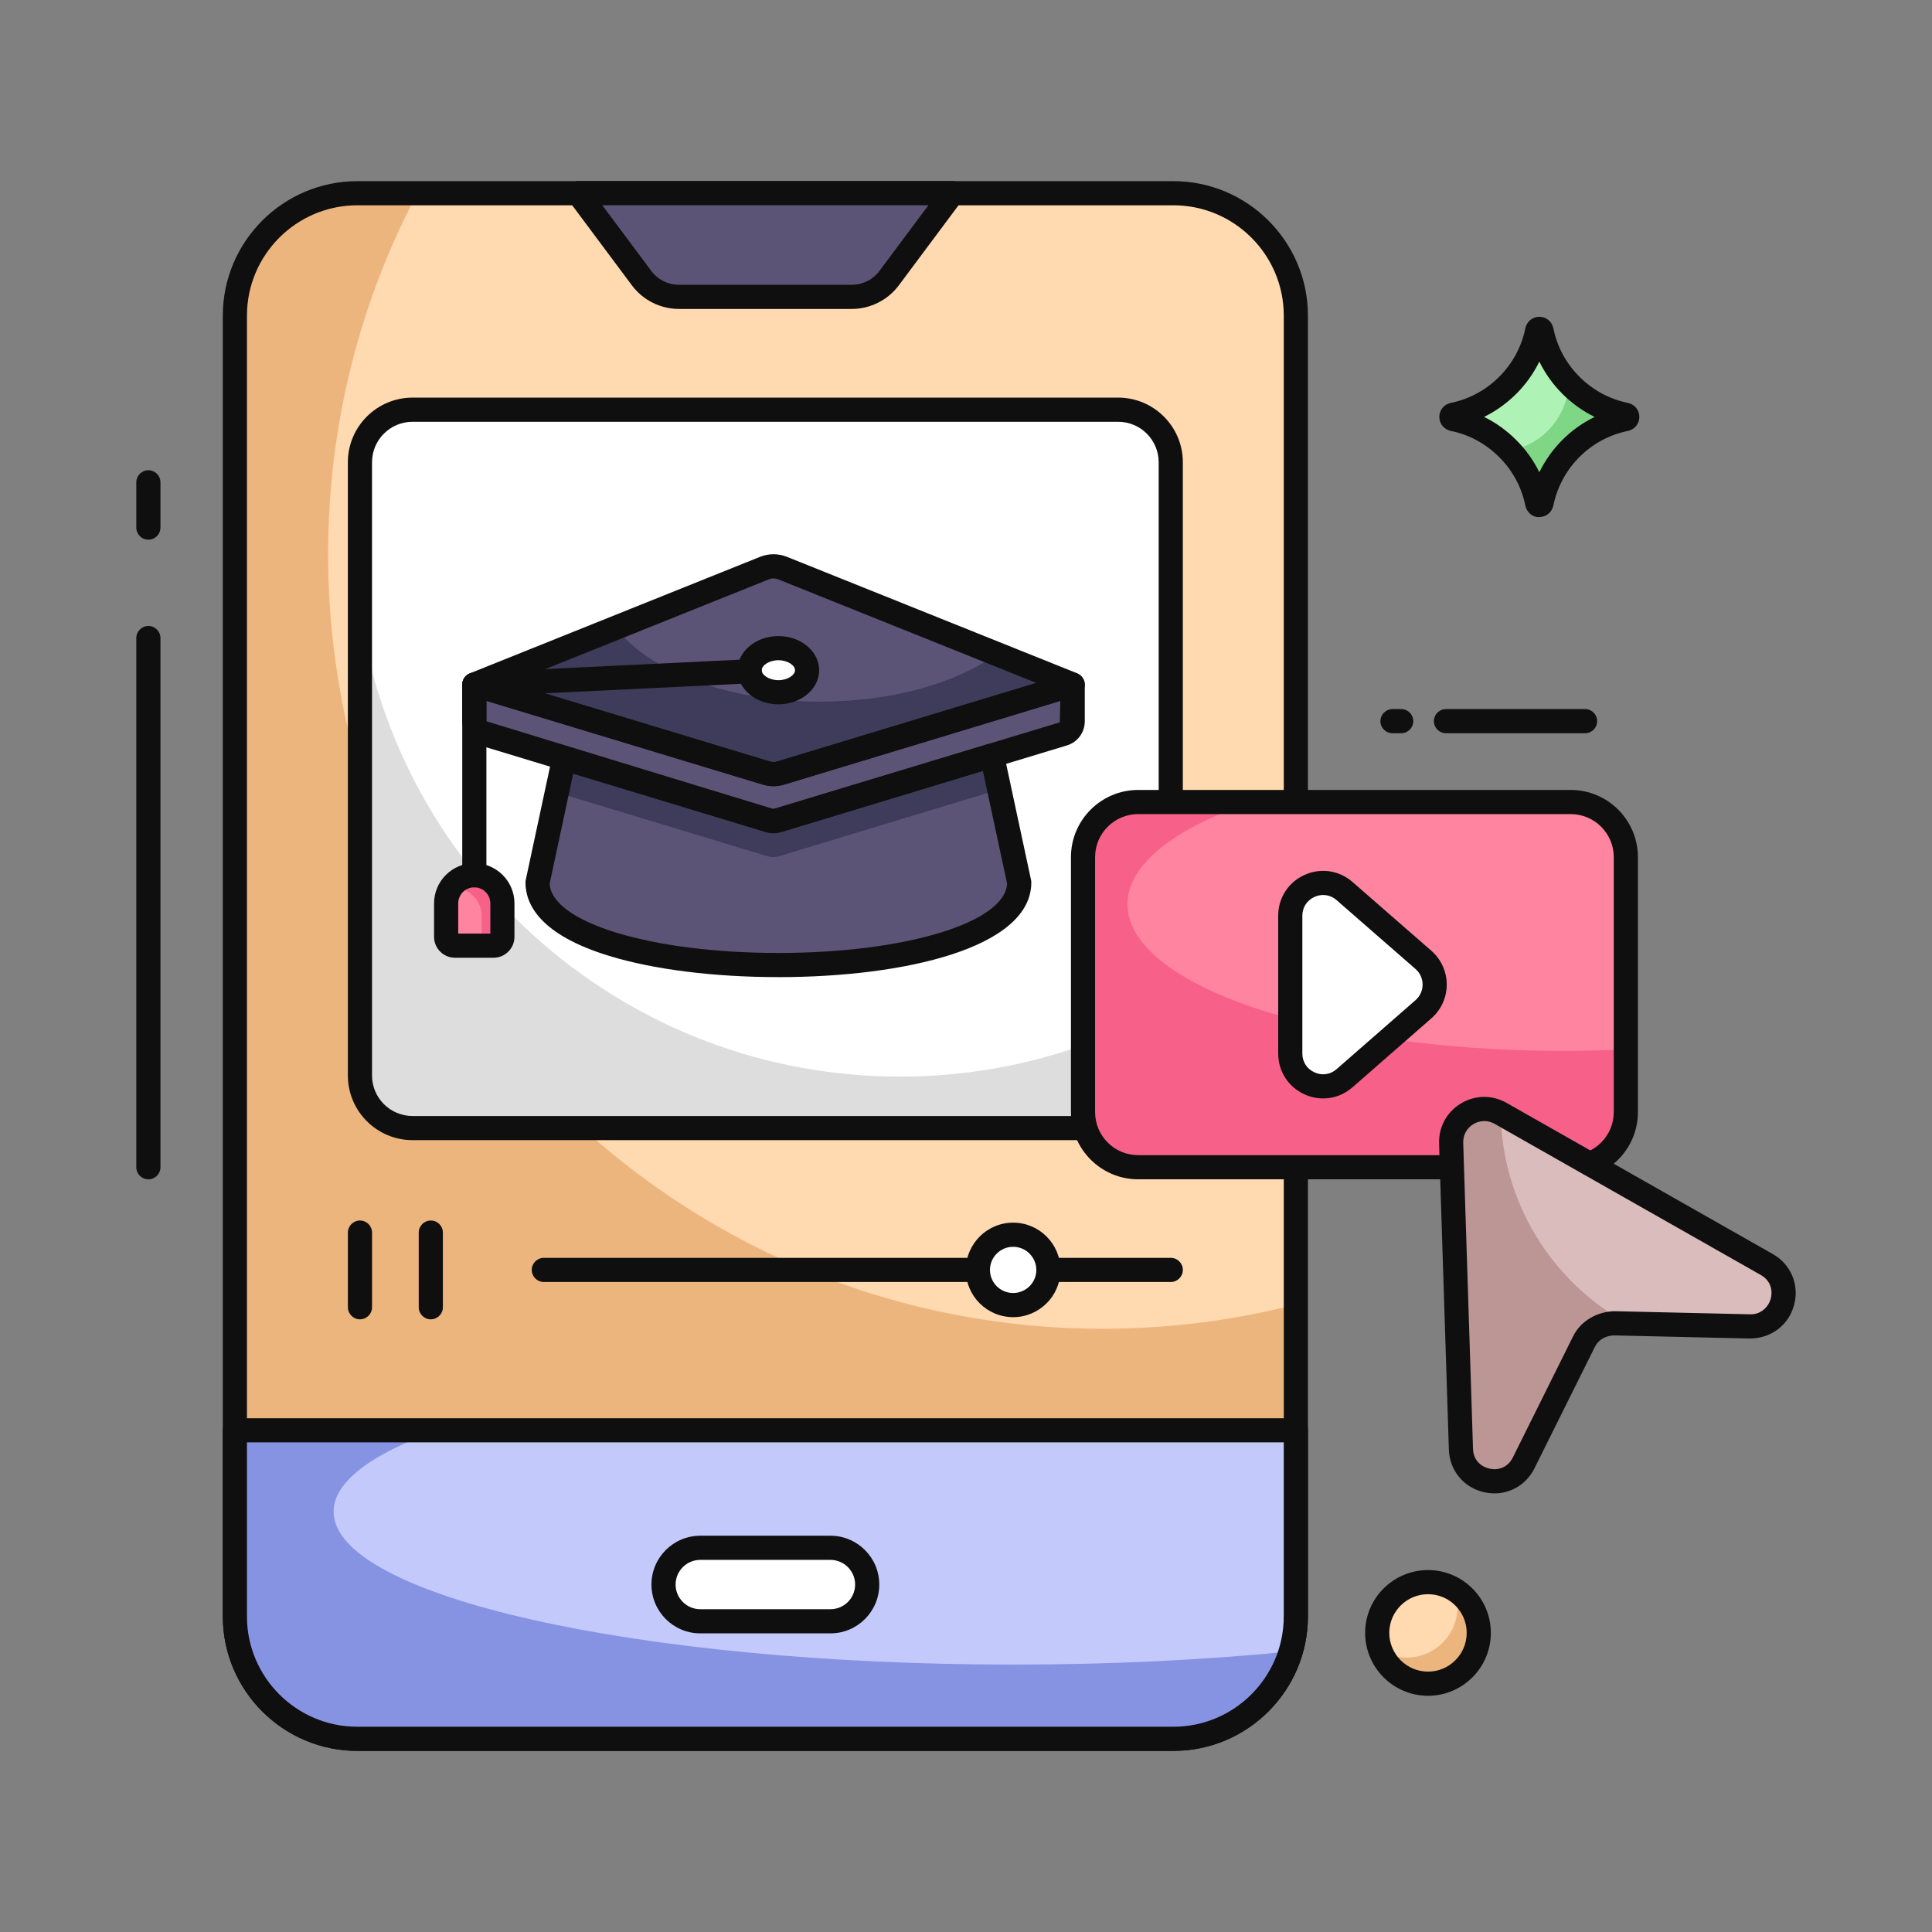
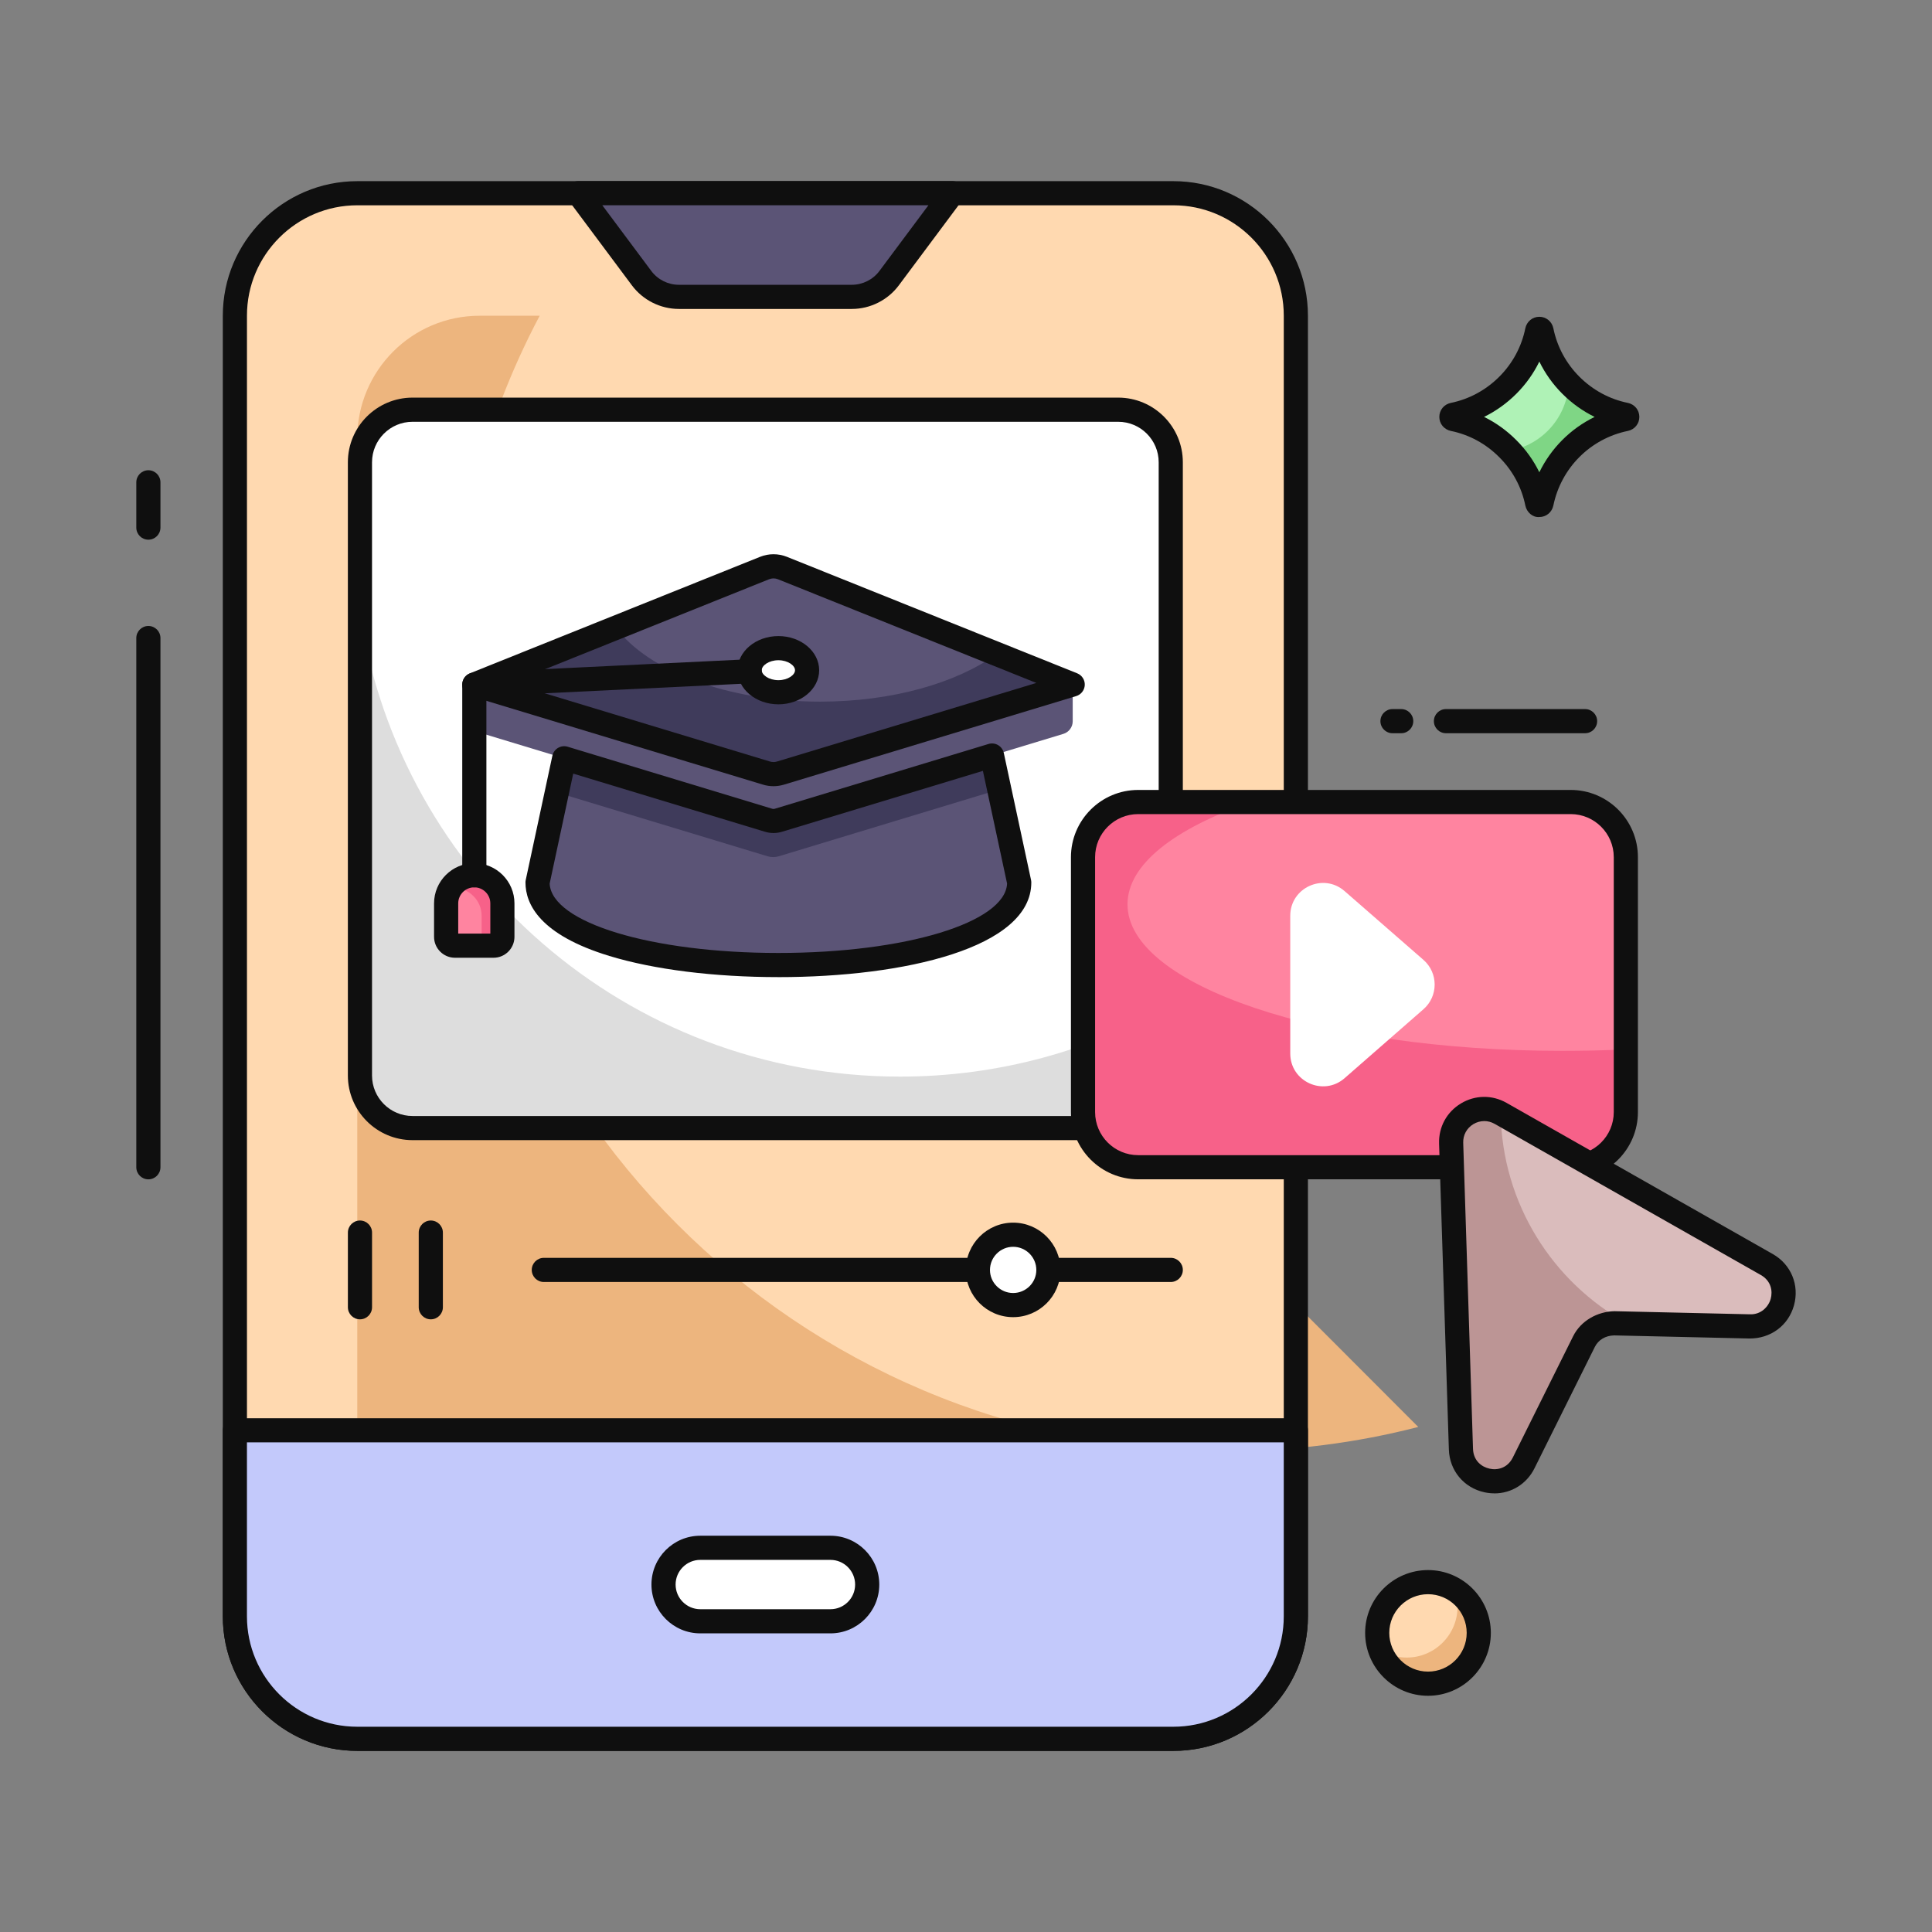
<svg xmlns="http://www.w3.org/2000/svg" id="Layer_1" enable-background="new 0 0 120 120" viewBox="0 0 120 120">
  <rect x="0" y="0" width="120" height="120" fill="#808080" stroke="none" />
  <g>
    <g>
      <path d="m80.488 19.606v80.789c0 4.201-3.405 7.606-7.606 7.606h-50.689c-4.2 0-7.606-3.405-7.606-7.606v-80.789c0-4.201 3.405-7.606 7.606-7.606h50.689c4.201 0 7.606 3.405 7.606 7.606z" fill="#ffd9b0" />
    </g>
    <g>
-       <path d="m80.491 81.021v19.37c0 4.2-3.41 7.61-7.61 7.61h-50.69c-4.2 0-7.6-3.41-7.6-7.61v-80.78c0-4.2 3.4-7.61 7.6-7.61h3.73c-3.54 6.69-5.54 14.32-5.54 22.42 0 26.57 21.54 48.11 48.11 48.11 4.14-0 8.16-.52 12-1.51z" fill="#edb57e" />
+       <path d="m80.491 81.021v19.37c0 4.2-3.41 7.61-7.61 7.61h-50.69v-80.78c0-4.2 3.4-7.61 7.6-7.61h3.73c-3.54 6.69-5.54 14.32-5.54 22.42 0 26.57 21.54 48.11 48.11 48.11 4.14-0 8.16-.52 12-1.51z" fill="#edb57e" />
    </g>
    <g>
      <path d="m72.882 108.751h-50.688c-4.607 0-8.355-3.749-8.355-8.356v-80.788c0-4.607 3.748-8.355 8.355-8.355h50.688c4.607 0 8.356 3.748 8.356 8.355v80.788c0 4.607-3.749 8.356-8.356 8.356zm-50.688-96c-3.78 0-6.855 3.075-6.855 6.855v80.788c0 3.78 3.075 6.856 6.855 6.856h50.688c3.78 0 6.856-3.076 6.856-6.856v-80.788c0-3.78-3.076-6.855-6.856-6.855h-50.688z" fill="#0f0f0f" />
    </g>
    <g>
      <path d="m14.588 88.837v11.557c0 4.2 3.405 7.606 7.606 7.606h50.689c4.2 0 7.606-3.405 7.606-7.606v-11.557z" fill="#c3c9fb" />
    </g>
    <g>
      <path d="m14.588 88.837v11.557c0 4.2 3.405 7.606 7.606 7.606h50.689c4.2 0 7.606-3.405 7.606-7.606v-11.557z" fill="#c3c9fb" />
    </g>
    <g>
-       <path d="m80.171 102.57c-.94 3.14-3.85 5.43-7.29 5.43h-50.69c-4.2 0-7.6-3.41-7.6-7.61v-11.55h12.58c-4.09 1.46-6.45 3.2-6.45 5.05 0 5.25 18.89 9.5 42.21 9.5 6.14 0 11.98-.29 17.24-.82z" fill="#8693e2" />
-     </g>
+       </g>
    <g>
      <path d="m72.882 108.751h-50.688c-4.607 0-8.355-3.749-8.355-8.356v-11.557c0-.414.336-.75.75-.75h65.9c.414 0 .75.336.75.75v11.557c0 4.607-3.749 8.356-8.356 8.356zm-57.544-19.163v10.807c0 3.78 3.075 6.856 6.855 6.856h50.688c3.78 0 6.856-3.076 6.856-6.856v-10.807z" fill="#0f0f0f" />
    </g>
    <g>
      <path d="m53.863 98.419c0 1.26-1.022 2.282-2.282 2.282h-8.086c-1.26 0-2.282-1.022-2.282-2.282 0-1.26 1.022-2.282 2.282-2.282h8.086c1.26 0 2.282 1.022 2.282 2.282z" fill="#fff" />
      <path d="m51.581 101.451h-8.086c-1.672 0-3.032-1.36-3.032-3.032s1.36-3.032 3.032-3.032h8.086c1.672 0 3.032 1.36 3.032 3.032s-1.36 3.032-3.032 3.032zm-8.086-4.564c-.845 0-1.532.688-1.532 1.532s.688 1.532 1.532 1.532h8.086c.845 0 1.532-.688 1.532-1.532s-.688-1.532-1.532-1.532z" fill="#0f0f0f" />
    </g>
    <g>
      <path d="m72.718 28.712v38.09c0 1.803-1.462 3.264-3.264 3.264h-43.832c-1.803 0-3.264-1.462-3.264-3.264v-38.09c0-1.803 1.461-3.264 3.264-3.264h43.832c1.803 0 3.264 1.462 3.264 3.264z" fill="#fff" />
    </g>
    <g>
      <path d="m72.721 62.41v4.39c0 1.8-1.46 3.27-3.27 3.27h-43.83c-1.8 0-3.26-1.47-3.26-3.27v-28.69c2.49 16.28 16.56 28.76 33.54 28.76 6.12 0 11.86-1.62 16.82-4.46z" fill="#ddd" />
    </g>
    <g>
      <path d="m69.454 70.816h-43.832c-2.214 0-4.015-1.801-4.015-4.014v-38.091c0-2.213 1.801-4.014 4.015-4.014h43.832c2.213 0 4.014 1.801 4.014 4.014v38.091c-0 2.213-1.801 4.014-4.014 4.014zm-43.832-44.618c-1.387 0-2.515 1.128-2.515 2.514v38.091c0 1.386 1.128 2.514 2.515 2.514h43.832c1.386 0 2.514-1.128 2.514-2.514v-38.091c0-1.386-1.128-2.514-2.514-2.514z" fill="#0f0f0f" />
    </g>
    <g>
      <path d="m59.16 11.999-3.936 5.279c-.545.731-1.403 1.162-2.315 1.162h-10.743c-.912 0-1.77-.431-2.315-1.162l-3.936-5.279z" fill="#5b5476" />
      <path d="m52.909 19.189h-10.743c-1.143 0-2.232-.547-2.916-1.463l-3.936-5.279c-.169-.228-.196-.531-.068-.784.127-.254.387-.414.67-.414h23.244c.283 0 .543.16.67.414.128.253.101.557-.068.784l-3.936 5.279c-.684.916-1.774 1.463-2.917 1.463zm-15.499-6.44 3.043 4.081c.401.538 1.042.859 1.713.859h10.743c.672 0 1.312-.321 1.714-.859l3.043-4.081z" fill="#0f0f0f" />
    </g>
    <g>
      <path d="m72.718 79.627h-38.94c-.414 0-.75-.336-.75-.75s.336-.75.75-.75h38.94c.414 0 .75.336.75.75s-.336.75-.75.75z" fill="#0f0f0f" />
    </g>
    <g>
      <g>
        <path d="m22.358 81.946c-.414 0-.75-.336-.75-.75v-4.638c0-.414.336-.75.75-.75s.75.336.75.75v4.638c0 .414-.336.75-.75.75z" fill="#0f0f0f" />
      </g>
      <g>
        <path d="m26.758 81.946c-.414 0-.75-.336-.75-.75v-4.638c0-.414.336-.75.75-.75s.75.336.75.75v4.638c0 .414-.336.75-.75.75z" fill="#0f0f0f" />
      </g>
    </g>
    <g>
      <path d="m65.118 78.88c0 1.2-.98 2.18-2.19 2.18-1.21 0-2.19-.98-2.19-2.18 0-1.21.98-2.19 2.19-2.19 1.21 0 2.19.98 2.19 2.19z" fill="#fff" />
      <path d="m62.928 81.811c-1.621 0-2.939-1.314-2.939-2.93 0-1.621 1.318-2.94 2.939-2.94s2.94 1.319 2.94 2.94c0 1.615-1.319 2.93-2.94 2.93zm0-4.37c-.794 0-1.439.646-1.439 1.44 0 .788.646 1.43 1.439 1.43s1.44-.642 1.44-1.43c0-.794-.646-1.44-1.44-1.44z" fill="#0f0f0f" />
    </g>
    <g>
      <path d="m100.984 53.241v15.833c0 1.892-1.534 3.425-3.425 3.425h-26.866c-1.892 0-3.425-1.533-3.425-3.425v-15.833c0-1.892 1.534-3.425 3.425-3.425h26.866c1.892 0 3.425 1.534 3.425 3.425z" fill="#ff84a0" />
    </g>
    <g>
      <path d="m100.981 65.18v3.89c0 1.89-1.53 3.43-3.42 3.43h-26.87c-1.89 0-3.42-1.54-3.42-3.43v-15.83c0-1.89 1.53-3.42 3.42-3.42h7c-4.74 1.64-7.66 3.87-7.66 6.35 0 5.03 12.09 9.1 27 9.1 1.34 0 2.66-.03 3.95-.09z" fill="#f76189" />
    </g>
    <g>
      <path d="m97.559 73.249h-26.866c-2.302 0-4.175-1.873-4.175-4.176v-15.832c0-2.303 1.873-4.176 4.175-4.176h26.866c2.302 0 4.175 1.873 4.175 4.176v15.832c0 2.303-1.873 4.176-4.175 4.176zm-26.866-22.684c-1.475 0-2.675 1.2-2.675 2.676v15.832c0 1.476 1.2 2.676 2.675 2.676h26.866c1.475 0 2.675-1.2 2.675-2.676v-15.832c0-1.476-1.2-2.676-2.675-2.676h-26.866z" fill="#0f0f0f" />
    </g>
    <g>
      <path d="m108.676 82.385-8.406-.193c-.797-.018-1.533.426-1.888 1.14l-3.744 7.529c-.951 1.913-3.828 1.286-3.896-.85l-.609-19.005c-.051-1.605 1.674-2.647 3.07-1.854l16.536 9.389c1.858 1.055 1.074 3.893-1.062 3.844z" fill="#dabcbc" />
    </g>
    <g>
      <path d="m101.091 82.211-.82-.02c-.8-.02-1.53.43-1.89 1.14l-3.74 7.53c-.95 1.91-3.83 1.29-3.9-.85l-.61-19c-.05-1.61 1.68-2.65 3.07-1.86h.01c.09 5.63 3.25 10.52 7.88 13.06z" fill="#bc9595" />
    </g>
    <g>
      <g>
        <path d="m88.414 62.685-4.899 4.283c-1.316 1.15-3.375.216-3.375-1.532v-8.556c0-1.747 2.056-2.682 3.373-1.534l4.899 4.273c.929.811.93 2.255.002 3.066z" fill="#fff" />
-         <path d="m82.185 68.226c-.39 0-.784-.083-1.16-.254-1.008-.458-1.634-1.43-1.634-2.536v-8.556c0-1.106.625-2.078 1.632-2.536 1.008-.456 2.15-.289 2.984.437l4.898 4.273c.606.529.954 1.293.955 2.098 0 .804-.347 1.568-.953 2.098l-4.899 4.283c-.521.457-1.166.693-1.823.693zm0-12.637c-.181 0-.363.04-.541.12-.472.215-.753.652-.753 1.171v8.556c0 .519.282.956.754 1.17.47.216.986.14 1.376-.202l4.9-4.283c.283-.248.439-.592.439-.968-.001-.377-.157-.721-.441-.968l-4.898-4.273c-.244-.213-.536-.322-.836-.322z" fill="#0f0f0f" />
      </g>
    </g>
    <g>
      <path d="m92.821 92.755c-.205 0-.412-.021-.621-.067-1.278-.278-2.165-1.344-2.208-2.651l-.608-19.006c-.033-1.028.474-1.96 1.354-2.492.881-.531 1.941-.547 2.836-.038l16.535 9.389c1.138.646 1.668 1.927 1.319 3.188-.349 1.262-1.46 2.069-2.77 2.059l-8.406-.193c-.531.015-.975.272-1.198.724l-3.744 7.53c-.487.979-1.442 1.56-2.489 1.56zm-.633-23.123c-.232 0-.465.063-.675.19-.41.247-.646.681-.63 1.159l.608 19.006c.024.751.547 1.13 1.027 1.234.479.109 1.112-.022 1.447-.694l3.744-7.529c.481-.97 1.523-1.541 2.577-1.557l8.406.193c.699.027 1.158-.483 1.289-.958s.038-1.113-.614-1.483l-16.535-9.389c-.203-.115-.425-.173-.646-.173z" fill="#0f0f0f" />
    </g>
    <g>
      <g>
        <path d="m31.205 56.111v2.077c0 .304-.246.55-.55.55h-2.395c-.304 0-.55-.246-.55-.55v-2.077c0-.965.782-1.747 1.747-1.747.965 0 1.747.782 1.747 1.747z" fill="#ff84a0" />
      </g>
      <g>
        <path d="m31.204 56.111v2.075c0 .305-.243.555-.548.555h-.741v-1.851c0-.486-.193-.922-.511-1.234-.312-.318-.748-.511-1.234-.511-.056 0-.112 0-.168.006.312-.473.847-.785 1.458-.785.48 0 .916.193 1.234.511.318.318.511.754.511 1.234z" fill="#f76189" />
      </g>
      <g>
        <path d="m66.628 42.518-18.151 5.5c-.284.086-.587.086-.871 0l-18.145-5.498 18.024-7.236c.359-.144.76-.144 1.119-0z" fill="#5b5476" />
      </g>
      <g>
        <path d="m66.629 42.515-18.152 5.502c-.287.087-.586.087-.873 0l-18.145-5.496 8.799-3.533c2.019 2.692 6.935 4.592 12.674 4.592 4.493 0 8.487-1.159 10.98-2.96z" fill="#3f3b5b" />
      </g>
      <g>
        <path d="m50.131 41.63c0 .753-.801 1.368-1.781 1.368-.987 0-1.788-.615-1.788-1.368 0-.758.801-1.372 1.788-1.372.981 0 1.781.615 1.781 1.372z" fill="#fff" />
      </g>
      <g>
        <path d="m66.628 42.523v2.276c0 .361-.236.679-.582.784l-17.764 5.385c-.155.047-.32.047-.475 0l-17.764-5.385c-.345-.105-.582-.423-.582-.784v-2.276l18.148 5.494c.284.086.587.086.871-0l18.125-5.494z" fill="#5b5476" />
      </g>
      <g>
        <path d="m63.304 54.81c0 6.84-29.916 6.84-29.916 0l1.654-7.712 12.692 3.848c.202.061.419.061.621 0l13.258-4.019z" fill="#5b5476" />
      </g>
      <g>
        <path d="m62.067 49.033-13.709 4.156c-.218.062-.449.062-.667 0l-13.104-3.969.455-2.119 12.693 3.845c.199.062.417.062.617 0l13.26-4.019z" fill="#3f3b5b" />
      </g>
      <g>
        <path d="m48.042 48.832c-.22 0-.439-.032-.653-.097l-18.146-5.498c-.305-.093-.518-.367-.531-.685-.015-.318.174-.61.47-.729l18.024-7.236c.54-.217 1.135-.217 1.677 0l18.024 7.234c.296.119.484.411.47.729-.014.317-.227.592-.531.685l-18.151 5.5c-.214.064-.434.097-.652.097zm-16.321-6.411 16.104 4.879c.142.042.29.043.435 0l16.109-4.881-16.044-6.439c-.182-.073-.382-.072-.56 0z" fill="#0f0f0f" />
      </g>
      <g>
-         <path d="m48.044 51.753c-.152 0-.306-.022-.454-.067l-17.765-5.385c-.666-.201-1.114-.805-1.114-1.502v-2.275c0-.237.112-.461.303-.603.191-.142.439-.184.665-.115l18.147 5.494c.141.04.292.041.437-.001l18.125-5.493c.469-.141.989.23.989.718v2.275c0 .697-.447 1.301-1.114 1.502l-17.763 5.385c-.149.045-.303.067-.456.067zm-17.833-8.219v1.265l17.813 5.451 17.804-5.385.028-1.331-17.159 5.2c-.428.129-.878.129-1.304.002z" fill="#0f0f0f" />
-       </g>
+         </g>
      <g>
        <path d="m48.346 60.69c-3.99 0-7.721-.467-10.502-1.315-4.303-1.312-5.206-3.206-5.206-4.564 0-.053.006-.105.017-.157l1.654-7.713c.044-.205.172-.383.353-.489.18-.106.397-.133.599-.071l12.691 3.848c.061.02.126.02.185 0l13.259-4.019c.2-.062.418-.036.599.071.181.106.309.284.353.489l1.691 7.884c.011.052.017.104.017.157-0 4.062-7.89 5.88-15.708 5.88zm-14.206-5.809c.119 2.422 6.316 4.309 14.206 4.309s14.087-1.887 14.206-4.309l-1.502-7.001-12.478 3.782c-.346.105-.709.105-1.057 0l-11.911-3.611z" fill="#0f0f0f" />
      </g>
      <g>
        <path d="m29.461 55.114c-.414 0-.75-.336-.75-.75v-11.841c0-.4.314-.729.714-.749l17.102-.828c.402-.026.766.299.785.713.021.414-.299.766-.713.785l-16.388.794v11.126c-0.0.414-.336.75-.75.75z" fill="#0f0f0f" />
      </g>
      <g>
        <path d="m48.349 43.747c-1.399 0-2.537-.95-2.537-2.117 0-1.17 1.138-2.122 2.537-2.122 1.396 0 2.531.952 2.531 2.122 0 1.167-1.136 2.117-2.531 2.117zm0-2.739c-.594 0-1.037.328-1.037.622 0 .291.443.617 1.037.617.59 0 1.031-.326 1.031-.617 0-.294-.441-.622-1.031-.622z" fill="#0f0f0f" />
      </g>
      <g>
        <path d="m30.656 59.488h-2.396c-.717 0-1.3-.583-1.3-1.3v-2.077c0-1.377 1.12-2.497 2.497-2.497s2.497 1.12 2.497 2.497v2.077c0 .717-.583 1.3-1.299 1.3zm-2.195-1.5h1.994v-1.877c0-.55-.447-.997-.997-.997s-.997.447-.997.997z" fill="#0f0f0f" />
      </g>
    </g>
    <g>
      <path d="m9.216 73.251c-.414 0-.75-.336-.75-.75v-32.871c0-.414.336-.75.75-.75s.75.336.75.75v32.871c0 .414-.336.75-.75.75z" fill="#0f0f0f" />
    </g>
    <g>
      <path d="m9.216 33.521c-.414 0-.75-.336-.75-.75v-2.814c0-.414.336-.75.75-.75s.75.336.75.75v2.814c0 .414-.336.75-.75.75z" fill="#0f0f0f" />
    </g>
    <g>
      <path d="m98.452 45.542h-8.641c-.414 0-.75-.336-.75-.75s.336-.75.75-.75h8.641c.414 0 .75.336.75.75s-.336.75-.75.75z" fill="#0f0f0f" />
    </g>
    <g>
      <path d="m87.031 45.542h-.541c-.414 0-.75-.336-.75-.75s.336-.75.75-.75h.541c.414 0 .75.336.75.75s-.336.75-.75.75z" fill="#0f0f0f" />
    </g>
    <g>
      <g>
        <path d="m100.956 26.032c-2.614.538-4.671 2.601-5.209 5.216-.032.156-.24.156-.272 0-.266-1.31-.915-2.478-1.829-3.386-.902-.908-2.069-1.563-3.38-1.829-.156-.032-.156-.24 0-.273 1.31-.266 2.478-.921 3.386-1.829.908-.908 1.557-2.076 1.823-3.386.032-.156.24-.156.272 0 .266 1.31.915 2.478 1.823 3.386.908.908 2.076 1.563 3.386 1.829.156.033.156.24 0 .273z" fill="#aff2b6" />
      </g>
      <g>
        <path d="m100.959 26.028c-2.62.538-4.675 2.602-5.213 5.222-.035.15-.238.15-.273 0-.256-1.253-.847-2.373-1.694-3.255 2.029-.371 3.573-2.099 3.661-4.216.035.053.088.106.132.15.909.909 2.073 1.561 3.387 1.826.15.035.15.247 0 .273z" fill="#7fd685" />
      </g>
      <g>
        <path d="m95.611 32.114c-.415.034-.783-.295-.87-.716-.232-1.143-.794-2.182-1.624-3.005-.829-.835-1.865-1.396-3.001-1.626-.427-.092-.719-.45-.717-.875.001-.424.295-.78.714-.867 1.137-.231 2.176-.793 3.009-1.626.827-.827 1.387-1.866 1.618-3.005.088-.422.444-.717.868-.718h.003c.424 0 .781.292.87.711.232 1.146.792 2.185 1.619 3.012.833.833 1.872 1.395 3.006 1.625.422.088.716.444.717.868.002.425-.29.783-.709.873-.002 0-.004.001-.006.001-2.33.479-4.146 2.298-4.626 4.632-.09.424-.447.716-.871.716zm-3.434-6.219c.734.359 1.411.844 2 1.438.591.587 1.074 1.262 1.434 2 .729-1.497 1.938-2.709 3.435-3.437-.735-.36-1.413-.844-2.006-1.437-.59-.589-1.07-1.265-1.429-2-.358.735-.84 1.411-1.429 2-.593.593-1.27 1.075-2.005 1.436zm8.779.137h.01z" fill="#0f0f0f" />
      </g>
    </g>
    <g>
      <g>
        <path d="m91.85 101.421c0 1.745-1.412 3.157-3.151 3.157-1.745 0-3.157-1.412-3.157-3.157 0-1.739 1.412-3.151 3.157-3.151 1.739 0 3.151 1.412 3.151 3.151z" fill="#ffd9b0" />
      </g>
      <g>
        <path d="m91.85 101.42c0 1.743-1.415 3.158-3.151 3.158-1.363 0-2.533-.871-2.972-2.086.477.291 1.043.462 1.646.462 1.743 0 3.158-1.415 3.158-3.158 0-.365-.06-.723-.179-1.05.894.551 1.497 1.542 1.497 2.674z" fill="#edb57e" />
      </g>
      <g>
        <path d="m88.698 105.328c-2.154 0-3.907-1.753-3.907-3.907 0-2.151 1.753-3.901 3.907-3.901 2.151 0 3.901 1.75 3.901 3.901-0 2.154-1.75 3.907-3.901 3.907zm0-6.309c-1.327 0-2.407 1.077-2.407 2.401 0 1.327 1.08 2.407 2.407 2.407 1.324 0 2.401-1.08 2.401-2.407-0-1.324-1.077-2.401-2.401-2.401z" fill="#0f0f0f" />
      </g>
    </g>
  </g>
</svg>